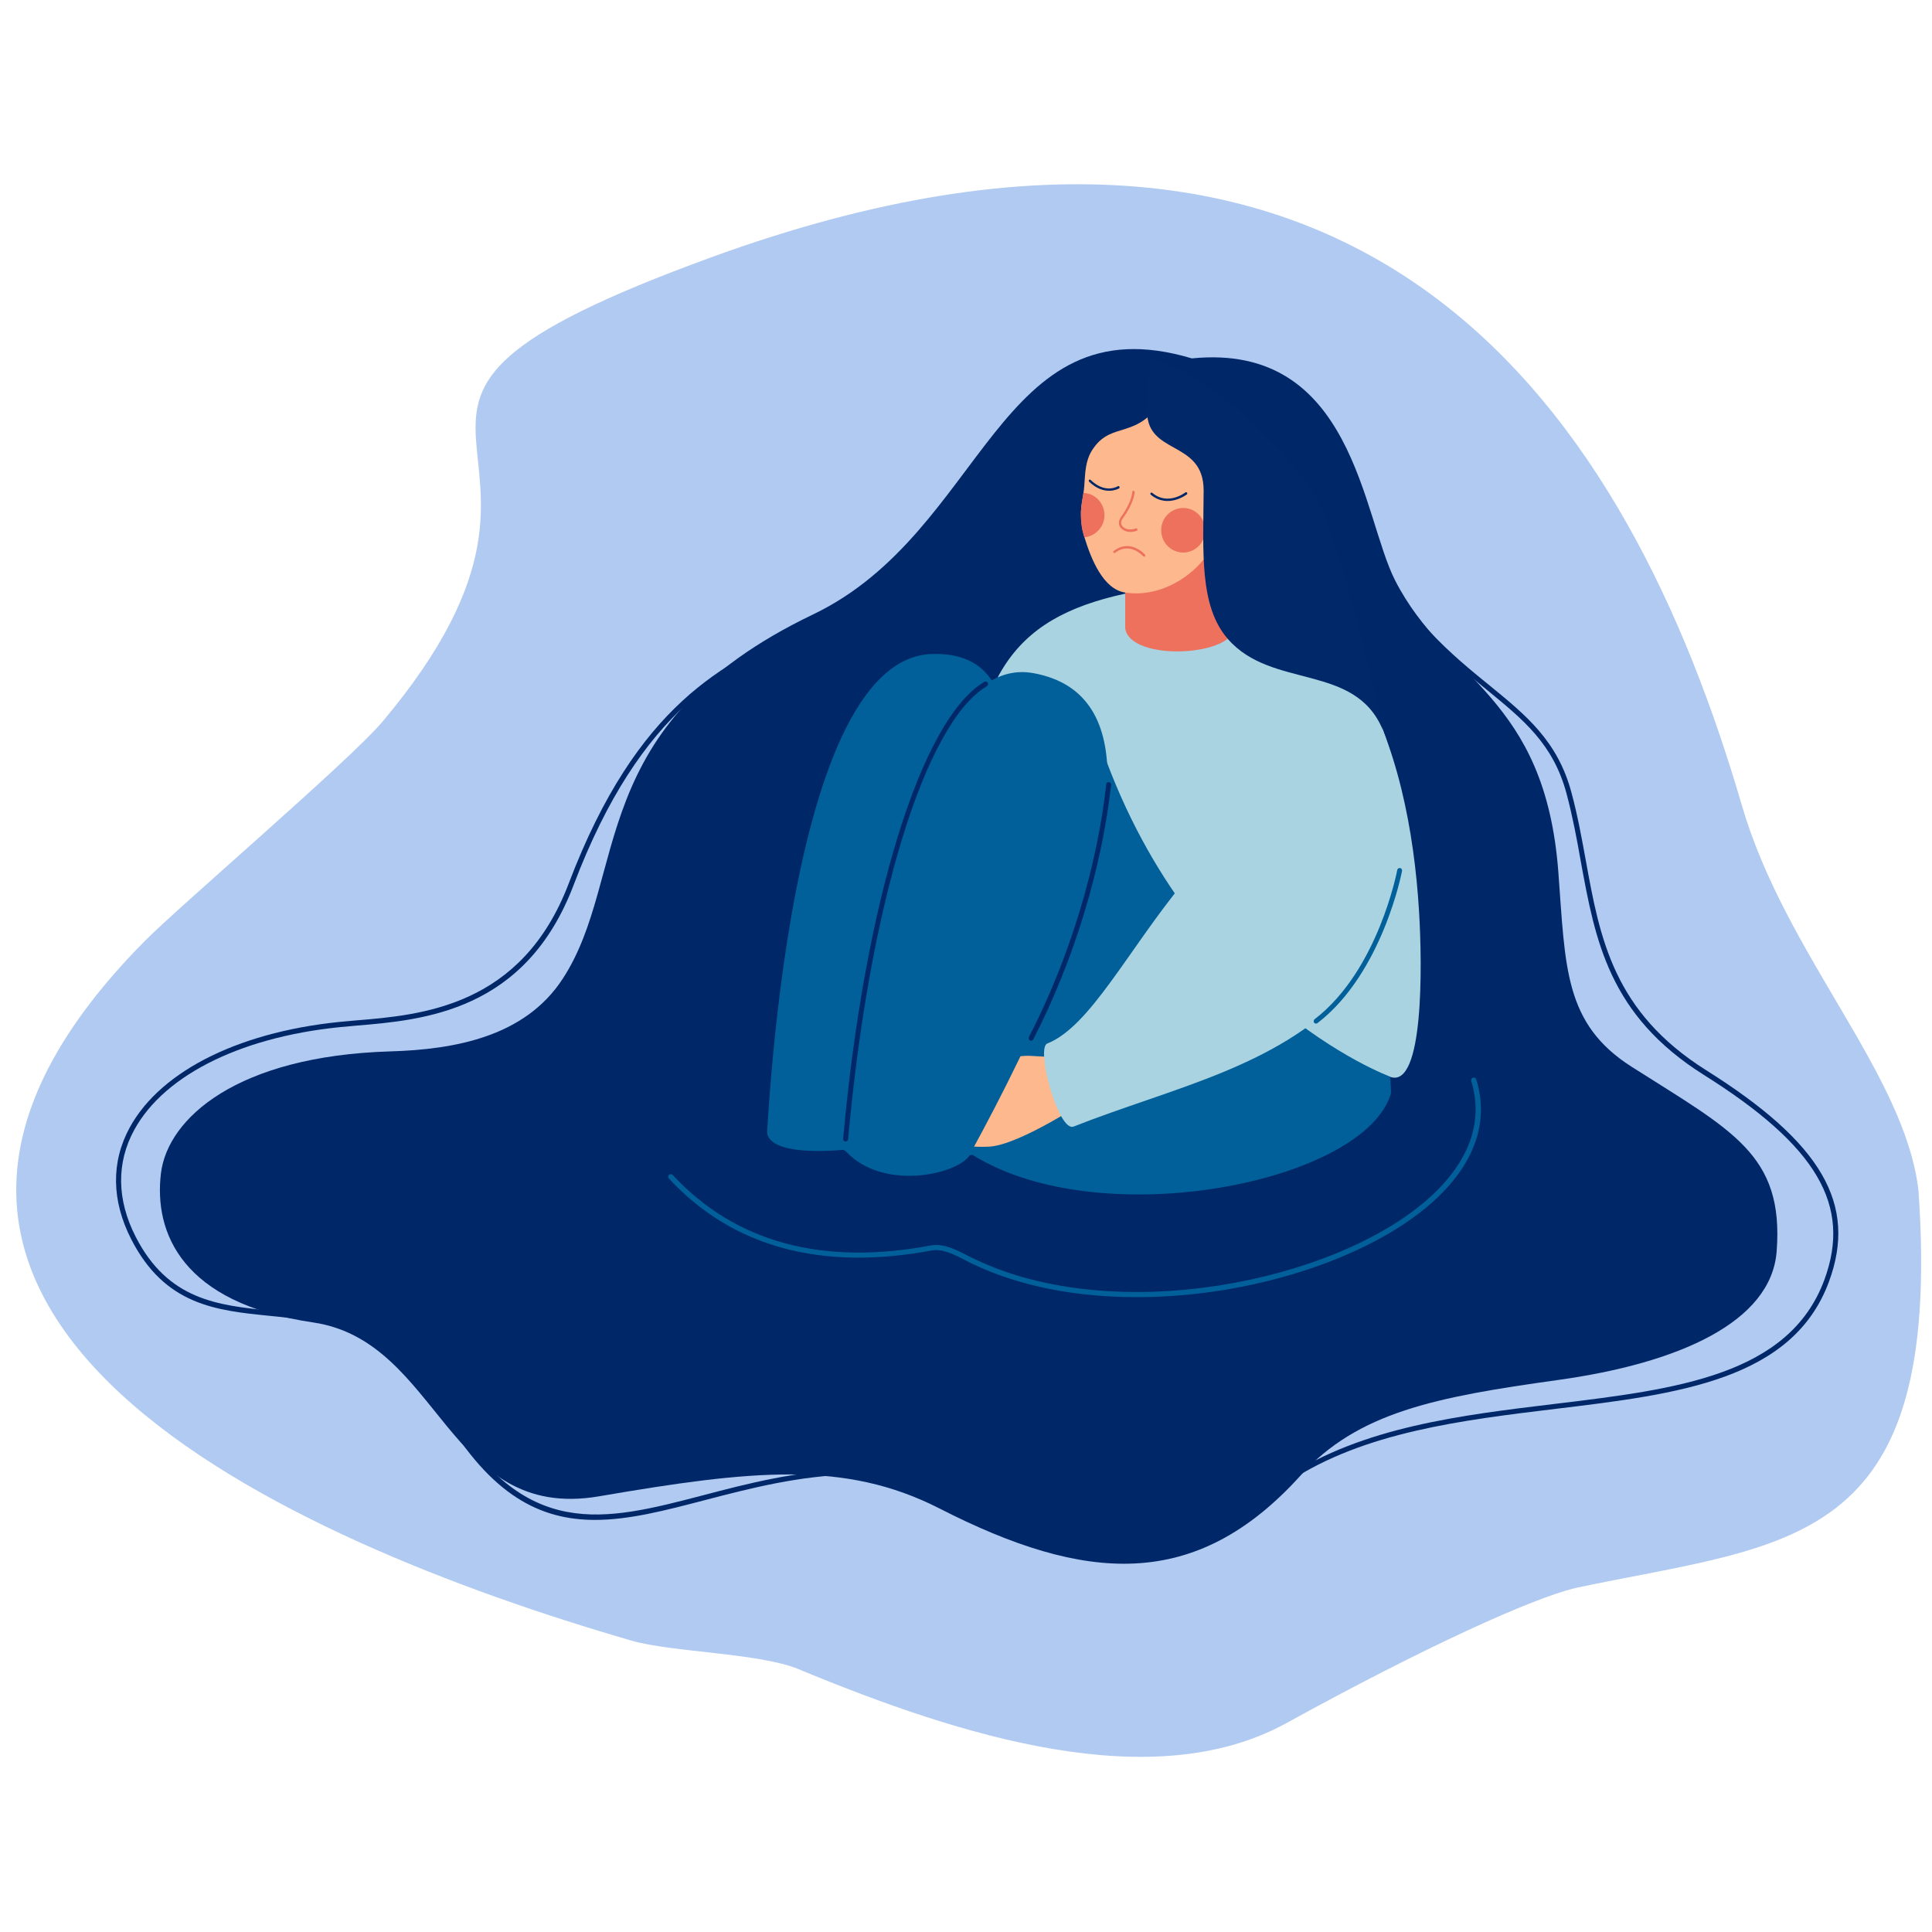
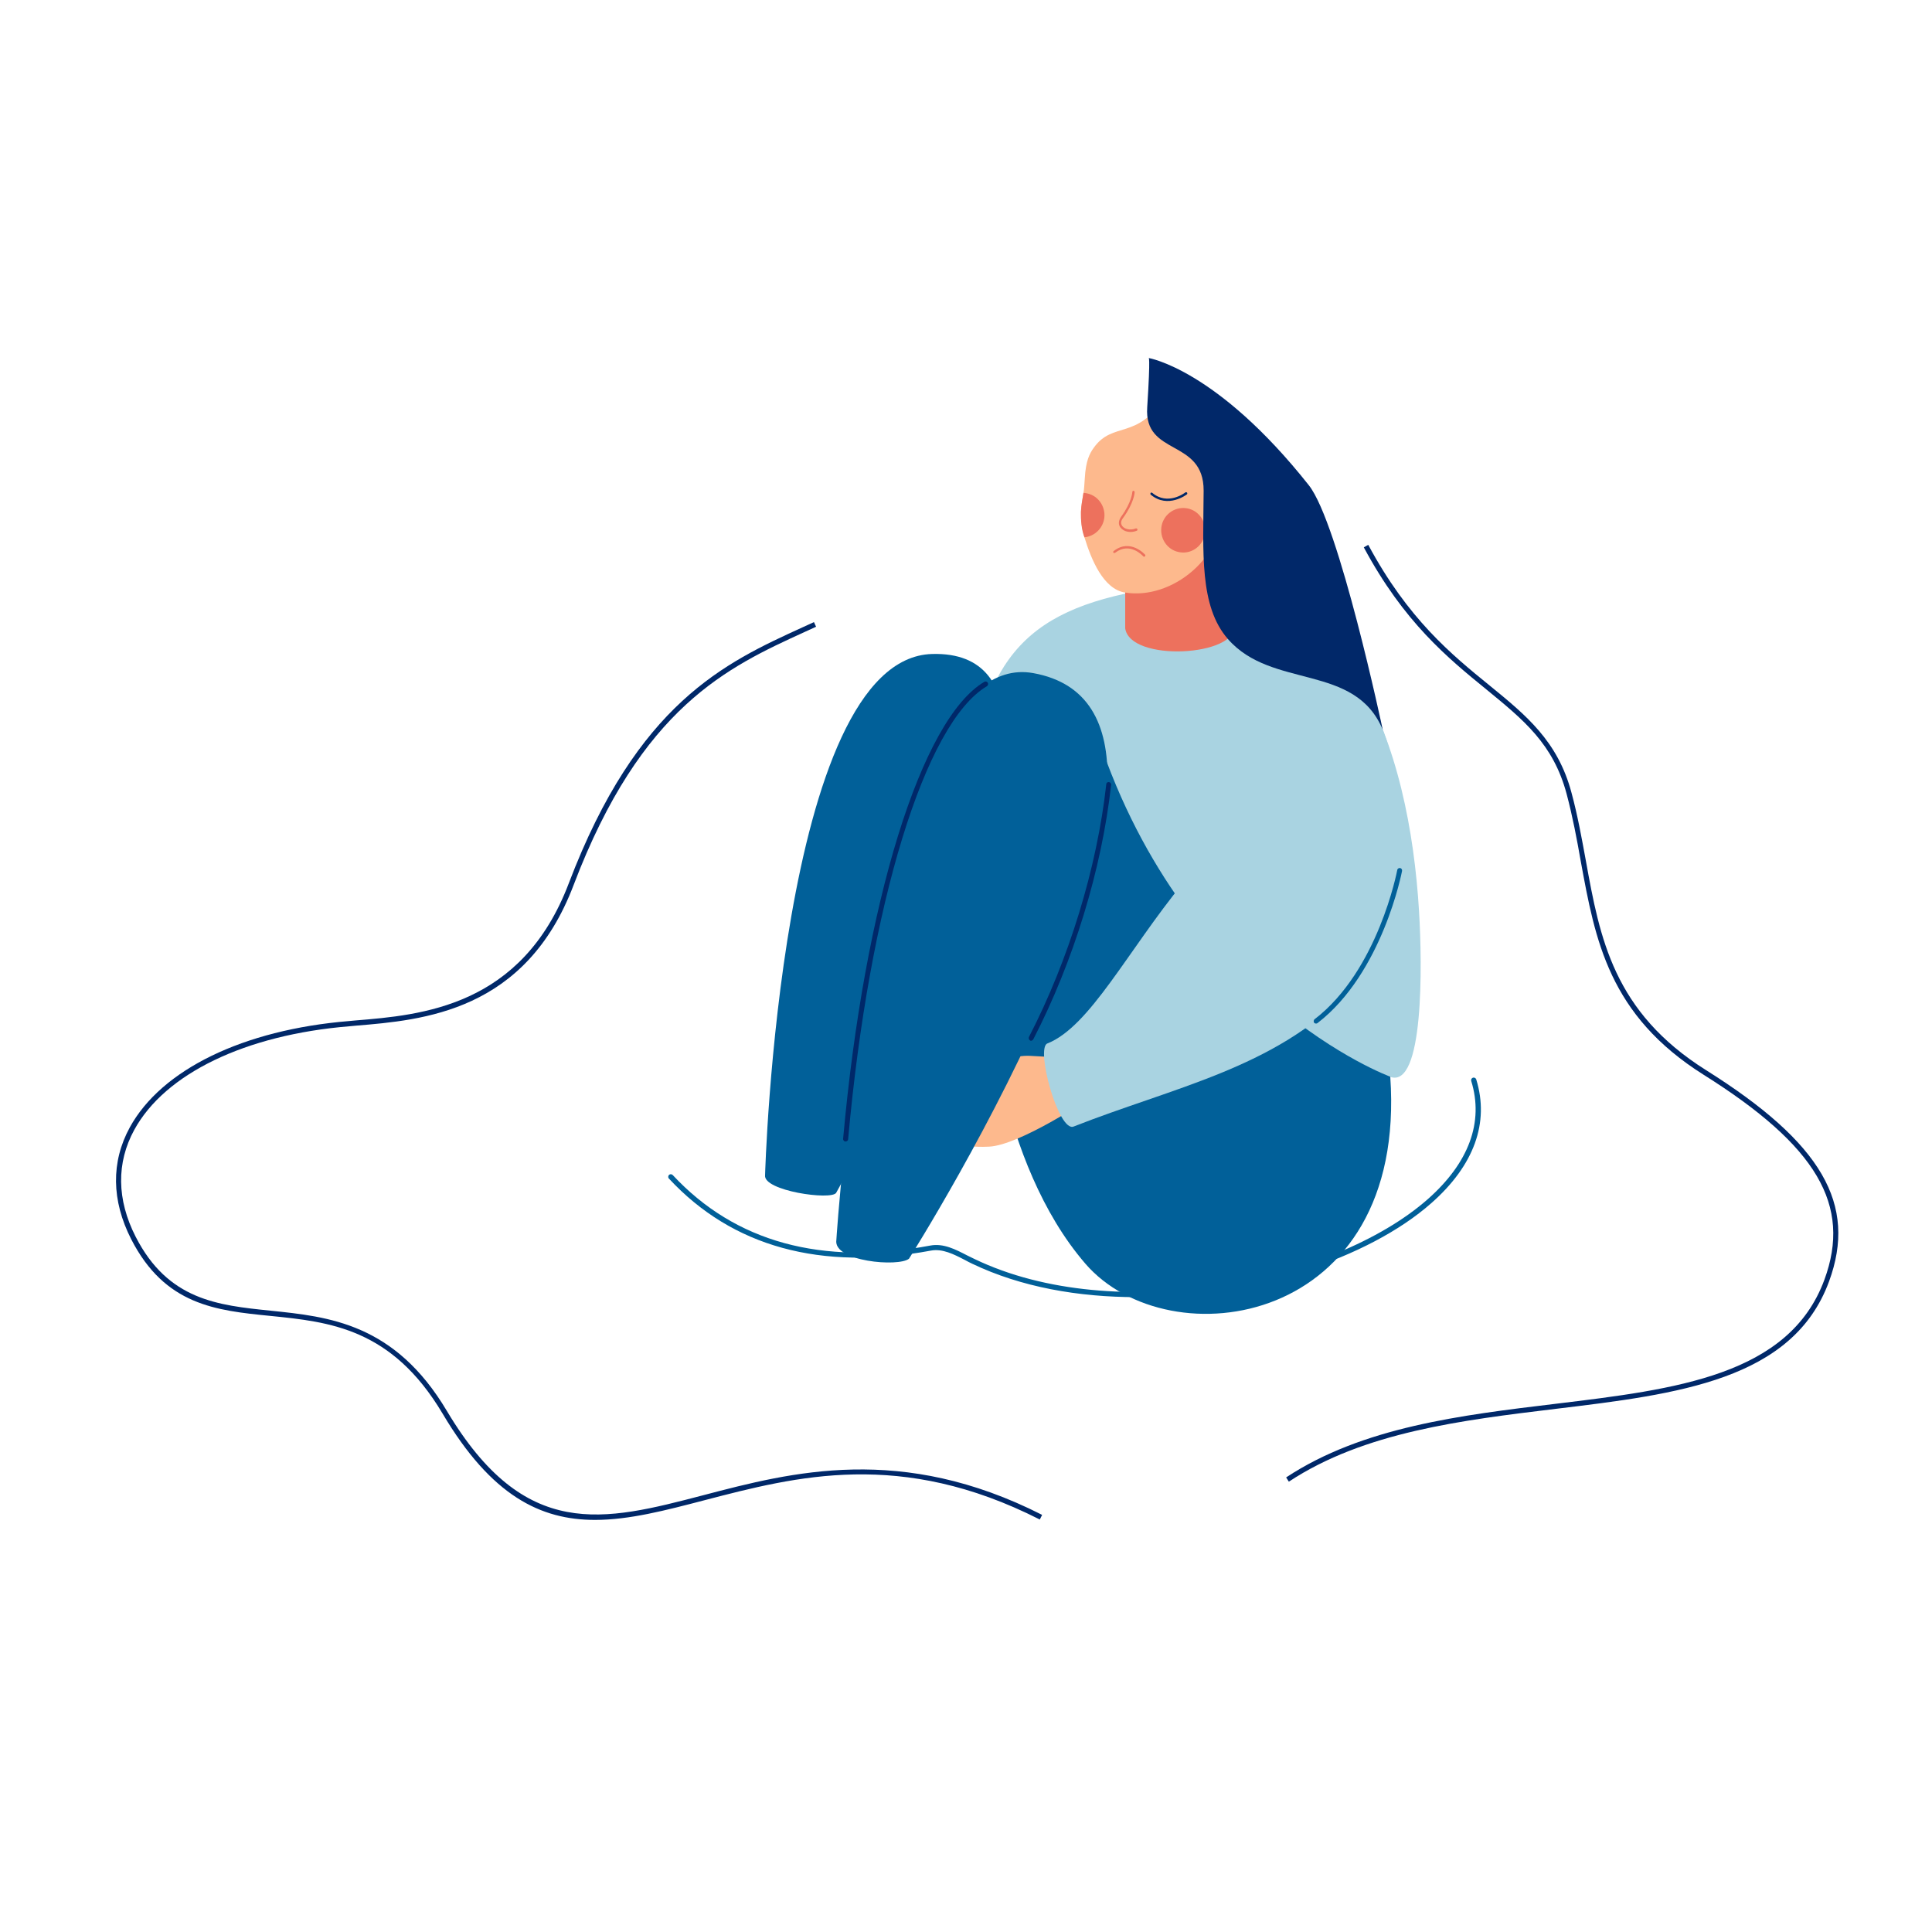
<svg xmlns="http://www.w3.org/2000/svg" version="1.1" baseProfile="tiny" x="0px" y="0px" viewBox="0 0 1000 1000" overflow="visible" xml:space="preserve">
  <g id="bg_1_">
</g>
  <g id="girl">
    <g>
-       <path id="d" fill="#B1CAF2" d="M368.1,133.2c344.2-125.5,475.5,85,533.5,283.7c22.6,77.5,84.3,138.5,91.4,199.3    c13,186.7-66.8,182.2-177.8,205.8c-22.6,5.5-78,30.6-149.4,69.9c-69.1,38-168,7.1-252.6-28c-20-8.3-65.5-8.7-86.3-14.7    c-178.2-51.7-443.4-168.7-252.1-362c18.2-18.4,106.6-93.9,123.2-113.7C326.6,220.5,141.6,215.8,368.1,133.2z" />
      <g>
        <g>
-           <path fill="#002869" d="M83.3,607.3c-3.7,30.7,10.8,67.2,78.8,77.2c65.9,9.7,69.3,103.4,147.9,90      c79.3-13.6,127.4-18.7,176.3,6.3c75.4,38.5,132.5,43,186.8-17c29.7-32.9,70-40.7,133.2-49.5c62.7-8.7,110.6-30,113.3-66.7      c3.8-50.1-23-62.3-75-95.4c-35.1-22.3-34.3-51.6-38-100.8c-6.9-91.3-57.9-98.9-84.5-151c-17-33.2-21.5-123.3-105.2-114.9      C515.9,155.3,510.3,275.1,420.9,318C301.2,375.3,326,453.5,291.2,506.7c-19.5,29.8-55.4,36.5-89.3,37.5      C122.8,546.6,86.8,578.7,83.3,607.3z" />
          <path fill="#A9D3E1" d="M500.4,413.6c-11.5,112.6,35.3,190.6,115.3,190.8c80,0.1,93.2-50.8,103.9-47      c17.4,6.1,16.6-57.6,14.9-85.6c-5-83.7-35.4-182.4-134.4-167.7C532.3,314.1,508.1,338.7,500.4,413.6z" />
          <g>
-             <path fill="#016099" d="M679.9,542.7c0,0-131.8-41.2-176.1-183.6c-17.9-57.4-48,56.7-40.3,158.5c3.4,45,14.5,83.7,35.3,114.3       C534.7,684.6,675.4,703.9,679.9,542.7z" />
            <path fill="#016099" d="M432.8,617.4c0,0,157.9-281.9,49.7-278.9c-79.1,2.1-86.5,269.8-86.5,269.8       C395,616.4,430.3,621.4,432.8,617.4z" />
            <path fill="#016099" d="M719.6,557.3c0,0-109.1-39.9-153.4-182.3c0,0-56,1.1-56.1,126.7c0,11.5,6.3,99.8,51.7,152.4       C605.1,704.2,728.6,686.8,719.6,557.3z" />
          </g>
          <path fill="#FDB98D" d="M473.6,573.2c1.3,2.3,11.2,4.5,18.9,6.4c-8.2-1.5-18.7-2.2-17.2,0c1.2,1.7,6.9,3.2,12.5,4.8      c-2.8-0.3-8.2,0.3-7.2,1.7c2,2.7,13.9,8.3,31.4,7.4c15.6-0.8,51-24,54.8-27.2l-4.7-24c0,0-8.4,5.2-13.4,5      c-6.3-0.2-12.5-0.7-15.6-0.8c-8.4-0.3-12.4,2.7-21.8,0.8c-10.5-2.1-15.7-0.5-13.8,1.9c3.2,4,20.9,3.8,21.8,9.6      c-0.2,1.9-8.6,7.1-14.3,8.5c-7.8,1.9-27-3.8-25.9,0.2c0.7,2.5,9.8,4.9,15.1,5.9C486.2,572.1,471.3,569.2,473.6,573.2z" />
          <path fill="#016099" d="M470.5,651.5c0,0,179.2-282.4,64.3-303.1c-82.6-14.9-101.9,293.4-101.9,293.4      C431.1,653,465.2,655.9,470.5,651.5z" />
          <path fill="#A9D3E1" d="M555.7,583.1c51.3-20.2,104.1-30.3,141.2-69.1c13.6-14.2,25.7-36.9,28.2-66.1c0.2-1.5,0.3-3.1,0.4-4.6      c4.1-67.9-35.6-147.2-125.4-142.7l29,71c-15.5,30.9-1.8,67.1-16.4,85c-29.2,35.7-48.6,74.8-70.6,83.5      C535.9,542.5,547.9,586.2,555.7,583.1z" />
          <g>
            <g>
              <path fill="#016099" d="M681.2,529.8c0.3,0,0.6-0.1,0.8-0.3c33.6-25.9,43.6-78.2,43.7-78.7c0.1-0.7-0.3-1.4-1-1.5        c-0.7-0.1-1.4,0.3-1.5,1.1c-0.1,0.5-9.9,51.9-42.7,77.1c-0.6,0.4-0.7,1.3-0.3,1.9C680.4,529.6,680.8,529.8,681.2,529.8z" />
            </g>
          </g>
          <g>
            <path fill="#002869" d="M437.7,590.8c0.7,0,1.3-0.5,1.3-1.2c10.9-121.3,39.8-215.5,71.8-234.4c0.6-0.4,0.8-1.2,0.5-1.8       c-0.4-0.6-1.2-0.9-1.8-0.5c-32.7,19.3-62.1,114.3-73.1,236.5c-0.1,0.7,0.5,1.4,1.2,1.5C437.6,590.8,437.7,590.8,437.7,590.8z" />
            <g>
              <path fill="#002869" d="M533.6,538.7c0.5,0,0.9-0.3,1.2-0.7c20.8-40.2,35.5-88.2,40.3-131.7c0.1-0.7-0.4-1.4-1.1-1.5        c-0.7-0.1-1.4,0.4-1.4,1.2c-4.8,43.2-19.4,90.8-40,130.7c-0.3,0.6-0.1,1.4,0.5,1.8C533.2,538.6,533.4,538.7,533.6,538.7z" />
            </g>
            <path fill="#002869" d="M667.1,766.9c39-25.7,89.5-31.8,138.3-37.7c63-7.6,122.5-14.8,141.3-65.9c14.7-40-3.7-71.7-63.5-109.3       c-48.1-30.2-55.1-68.3-62.4-108.7c-2.1-11.4-4.2-23.2-7.4-35c-7.1-26.7-23.5-40.1-42.4-55.5c-19.8-16.1-42.2-34.4-62.8-72.8       l-2.3,1.3c20.8,38.8,43.5,57.3,63.5,73.6c19.3,15.8,34.6,28.2,41.5,54.1c3.1,11.7,5.3,23.4,7.3,34.8       c7.5,40.9,14.5,79.6,63.6,110.5c58.6,36.8,76.7,67.5,62.5,106.1c-18.3,49.6-77,56.7-139.1,64.2c-49.1,5.9-99.9,12-139.5,38.1       L667.1,766.9z" />
            <path fill="#002869" d="M308,786.7c17.7,0,36.4-4.9,56.7-10.2c47.6-12.4,101.6-26.5,173.5,10l1.2-2.4       c-72.8-37-129.6-22.2-175.3-10.2c-51.7,13.5-92.4,24.1-132.8-43.6c-27-45.4-61.2-48.8-91.3-51.9c-27.2-2.8-53-5.4-69.8-38.3       c-9.8-19.2-10-38.3-0.7-55.3c15.9-29.1,57.5-49.2,111.3-53.6l3.2-0.3c35-2.9,88-7.2,112.9-72.8c35.1-92.4,80-112.9,119.6-131       c2-0.9,4-1.8,5.9-2.7l-1.1-2.4c-2,0.9-3.9,1.8-5.9,2.7c-40.1,18.3-85.5,39.1-121,132.5c-24.3,64-76.3,68.2-110.6,71l-3.2,0.3       c-54.7,4.5-97,25.1-113.4,55c-9.8,17.9-9.5,37.9,0.7,57.9c17.5,34.2,43.9,36.9,71.9,39.7c30.9,3.1,63,6.4,89.3,50.6       C254.4,774.4,279.9,786.7,308,786.7z" />
          </g>
        </g>
        <g>
-           <path fill="#002869" d="M397,586.3c1.9,11.7,32.1,9.5,38.8,8.9c0.8-0.1,1.6,0.2,2.2,0.9c18.7,20.1,56.2,12.2,63.6,2.3      c0.5-0.7,1.5-0.8,2.2-0.4c66.5,41.2,202.8,14,216.2-32.2c47.4,61.9-33.3,111.2-92.7,121.9c-89.8,16.2-124.9,7.4-133.2-20.5      c-26.9,26-91.4,3.1-107.7-13.6C363.1,629.7,382.9,553.9,397,586.3z" />
-         </g>
+           </g>
        <g>
          <path fill="#016099" d="M588.4,671.4c58.9,0,119.9-19.9,152.5-48.7c22.1-19.5,30.1-41.6,23.2-64c-0.2-0.7-1-1.1-1.7-0.9      c-0.7,0.2-1.1,1-0.9,1.7c6.6,21.3-1.2,42.4-22.5,61.2c-48.8,43-161.9,65.9-234.5,31c-1.3-0.6-2.6-1.3-3.9-1.9      c-6-3.1-12.3-6.4-19.1-5.1c-56.2,10.5-101-1.8-133.3-36.5c-0.5-0.5-1.3-0.6-1.9-0.1c-0.5,0.5-0.6,1.4-0.1,1.9      c32.9,35.4,78.6,47.9,135.7,37.3c5.9-1.1,11.8,1.9,17.4,4.8c1.3,0.7,2.6,1.4,3.9,2C528.5,666.2,558.1,671.4,588.4,671.4z" />
        </g>
        <g>
          <g>
            <g>
              <g>
                <g>
                  <g>
                    <g>
                      <g>
                        <path fill="#ED715D" d="M629.3,260.3l9.7,63.2c1.8,16.3-54.1,19.4-56.6,1.7V300L629.3,260.3z" />
                      </g>
                    </g>
                  </g>
                </g>
              </g>
            </g>
          </g>
          <g>
            <g>
              <g>
                <g>
                  <g>
                    <g>
                      <g>
                        <g>
                          <g>
                            <g>
                              <path fill="#FDB98D" d="M560.8,255.1c-0.5,3.4-1.2,6.5-1.3,9.8c-0.1,4.4,0.5,8.9,1.8,13.2c3.5,11.4,9.7,26.8,21,28.6                c24.1,3.9,52.3-18,51.4-48c-0.7-26.2-21.8-68.1-30.8-53.4c-14.1,22.8-26.9,12.5-36.8,26.5c-2.1,2.9-4.1,6.7-4.6,15.6                C561.3,250.2,561.2,252.7,560.8,255.1z" />
                            </g>
                          </g>
                        </g>
                      </g>
                    </g>
                  </g>
                </g>
                <g>
                  <g>
                    <g>
                      <g>
                        <g>
                          <g>
                            <g>
                              <path fill="#ED715D" d="M601.1,273.1c-0.7,6.3,3.7,12.1,10,12.8c6.2,0.8,11.9-3.8,12.6-10.1c0.7-6.3-3.7-12.1-10-12.8                C607.5,262.3,601.8,266.8,601.1,273.1z" />
                            </g>
                          </g>
                        </g>
                      </g>
                    </g>
                  </g>
                </g>
                <g>
                  <g>
                    <g>
                      <g>
                        <g>
                          <g>
                            <g>
                              <path fill="#ED715D" d="M559.5,264.9c-0.1,4.4,0.2,8.9,1.8,13.2c5.2-0.5,9.6-4.6,10.3-10.1c0.7-6.3-3.7-12.1-10-12.8                c-0.3,0-0.6-0.1-0.8-0.1C560.3,258.5,559.6,261.5,559.5,264.9z" />
                            </g>
                          </g>
                        </g>
                      </g>
                    </g>
                  </g>
                </g>
              </g>
              <g>
                <g>
                  <g>
                    <g>
                      <path fill="#ED715D" d="M576.2,285.9c0,0,0,0.1,0.1,0.1c0.2,0.3,0.6,0.3,0.9,0.1c7.6-5.8,14.2,1.5,14.5,1.8            c0.2,0.3,0.6,0.3,0.9,0.1c0.3-0.2,0.3-0.6,0.1-0.9c-0.1-0.1-7.6-8.5-16.1-2C576.2,285.4,576.1,285.7,576.2,285.9z" />
                    </g>
                  </g>
                </g>
                <g>
                  <g>
                    <g>
                      <path fill="#ED715D" d="M579.5,272.3c0.1,0.3,0.3,0.6,0.5,0.8c1.7,2.2,5.3,2.9,8.4,1.6c0.3-0.1,0.5-0.5,0.3-0.8            c-0.1-0.3-0.5-0.5-0.8-0.4c-3,1.2-5.9,0.3-7-1.2c-0.9-1.2-0.8-2.7,0.4-4.2c5.7-7.8,6-13.2,6-13.4c0-0.3-0.3-0.6-0.6-0.7            c-0.3,0-0.6,0.3-0.6,0.6c0,0.1-0.3,5.3-5.7,12.7C579.1,269.1,578.8,270.9,579.5,272.3z" />
                    </g>
                  </g>
                </g>
                <g>
                  <g>
                    <g>
                      <path fill="#002869" d="M595.5,255.9c0,0.1,0.1,0.2,0.2,0.2c8.8,7.3,18.5-0.1,18.6-0.2c0.3-0.2,0.3-0.6,0.1-0.9            c-0.2-0.3-0.6-0.3-0.9-0.1c-0.4,0.3-9.1,6.9-17.1,0.2c-0.3-0.2-0.7-0.2-0.9,0.1C595.5,255.4,595.4,255.7,595.5,255.9z" />
                    </g>
                  </g>
                </g>
                <g>
                  <g>
                    <g>
-                       <path fill="#002869" d="M563.6,249.1c0,0.1,0.1,0.1,0.1,0.2c8.2,7.9,15.5,3.5,15.5,3.5c0.3-0.2,0.4-0.6,0.2-0.9            c-0.2-0.3-0.6-0.4-0.9-0.2c-0.3,0.2-6.5,3.9-14-3.3c-0.2-0.2-0.6-0.2-0.9,0C563.6,248.5,563.5,248.8,563.6,249.1z" />
-                     </g>
+                       </g>
                  </g>
                </g>
              </g>
            </g>
            <g>
              <g>
                <g>
                  <g>
                    <g>
                      <g>
                        <path fill="#012869" d="M594.5,185.3c0,0,35.3,5.7,82.9,65.8c15.7,19.7,38.3,126.6,38.3,126.6             c-14.4-34.6-57.3-20.8-80.1-46.9c-14.9-17-12.8-44.8-12.6-76.8c0.1-27.2-31-17.7-29.2-43.2             C595.6,182.6,594.5,185.3,594.5,185.3z" />
                      </g>
                    </g>
                  </g>
                </g>
              </g>
            </g>
          </g>
        </g>
      </g>
    </g>
  </g>
</svg>